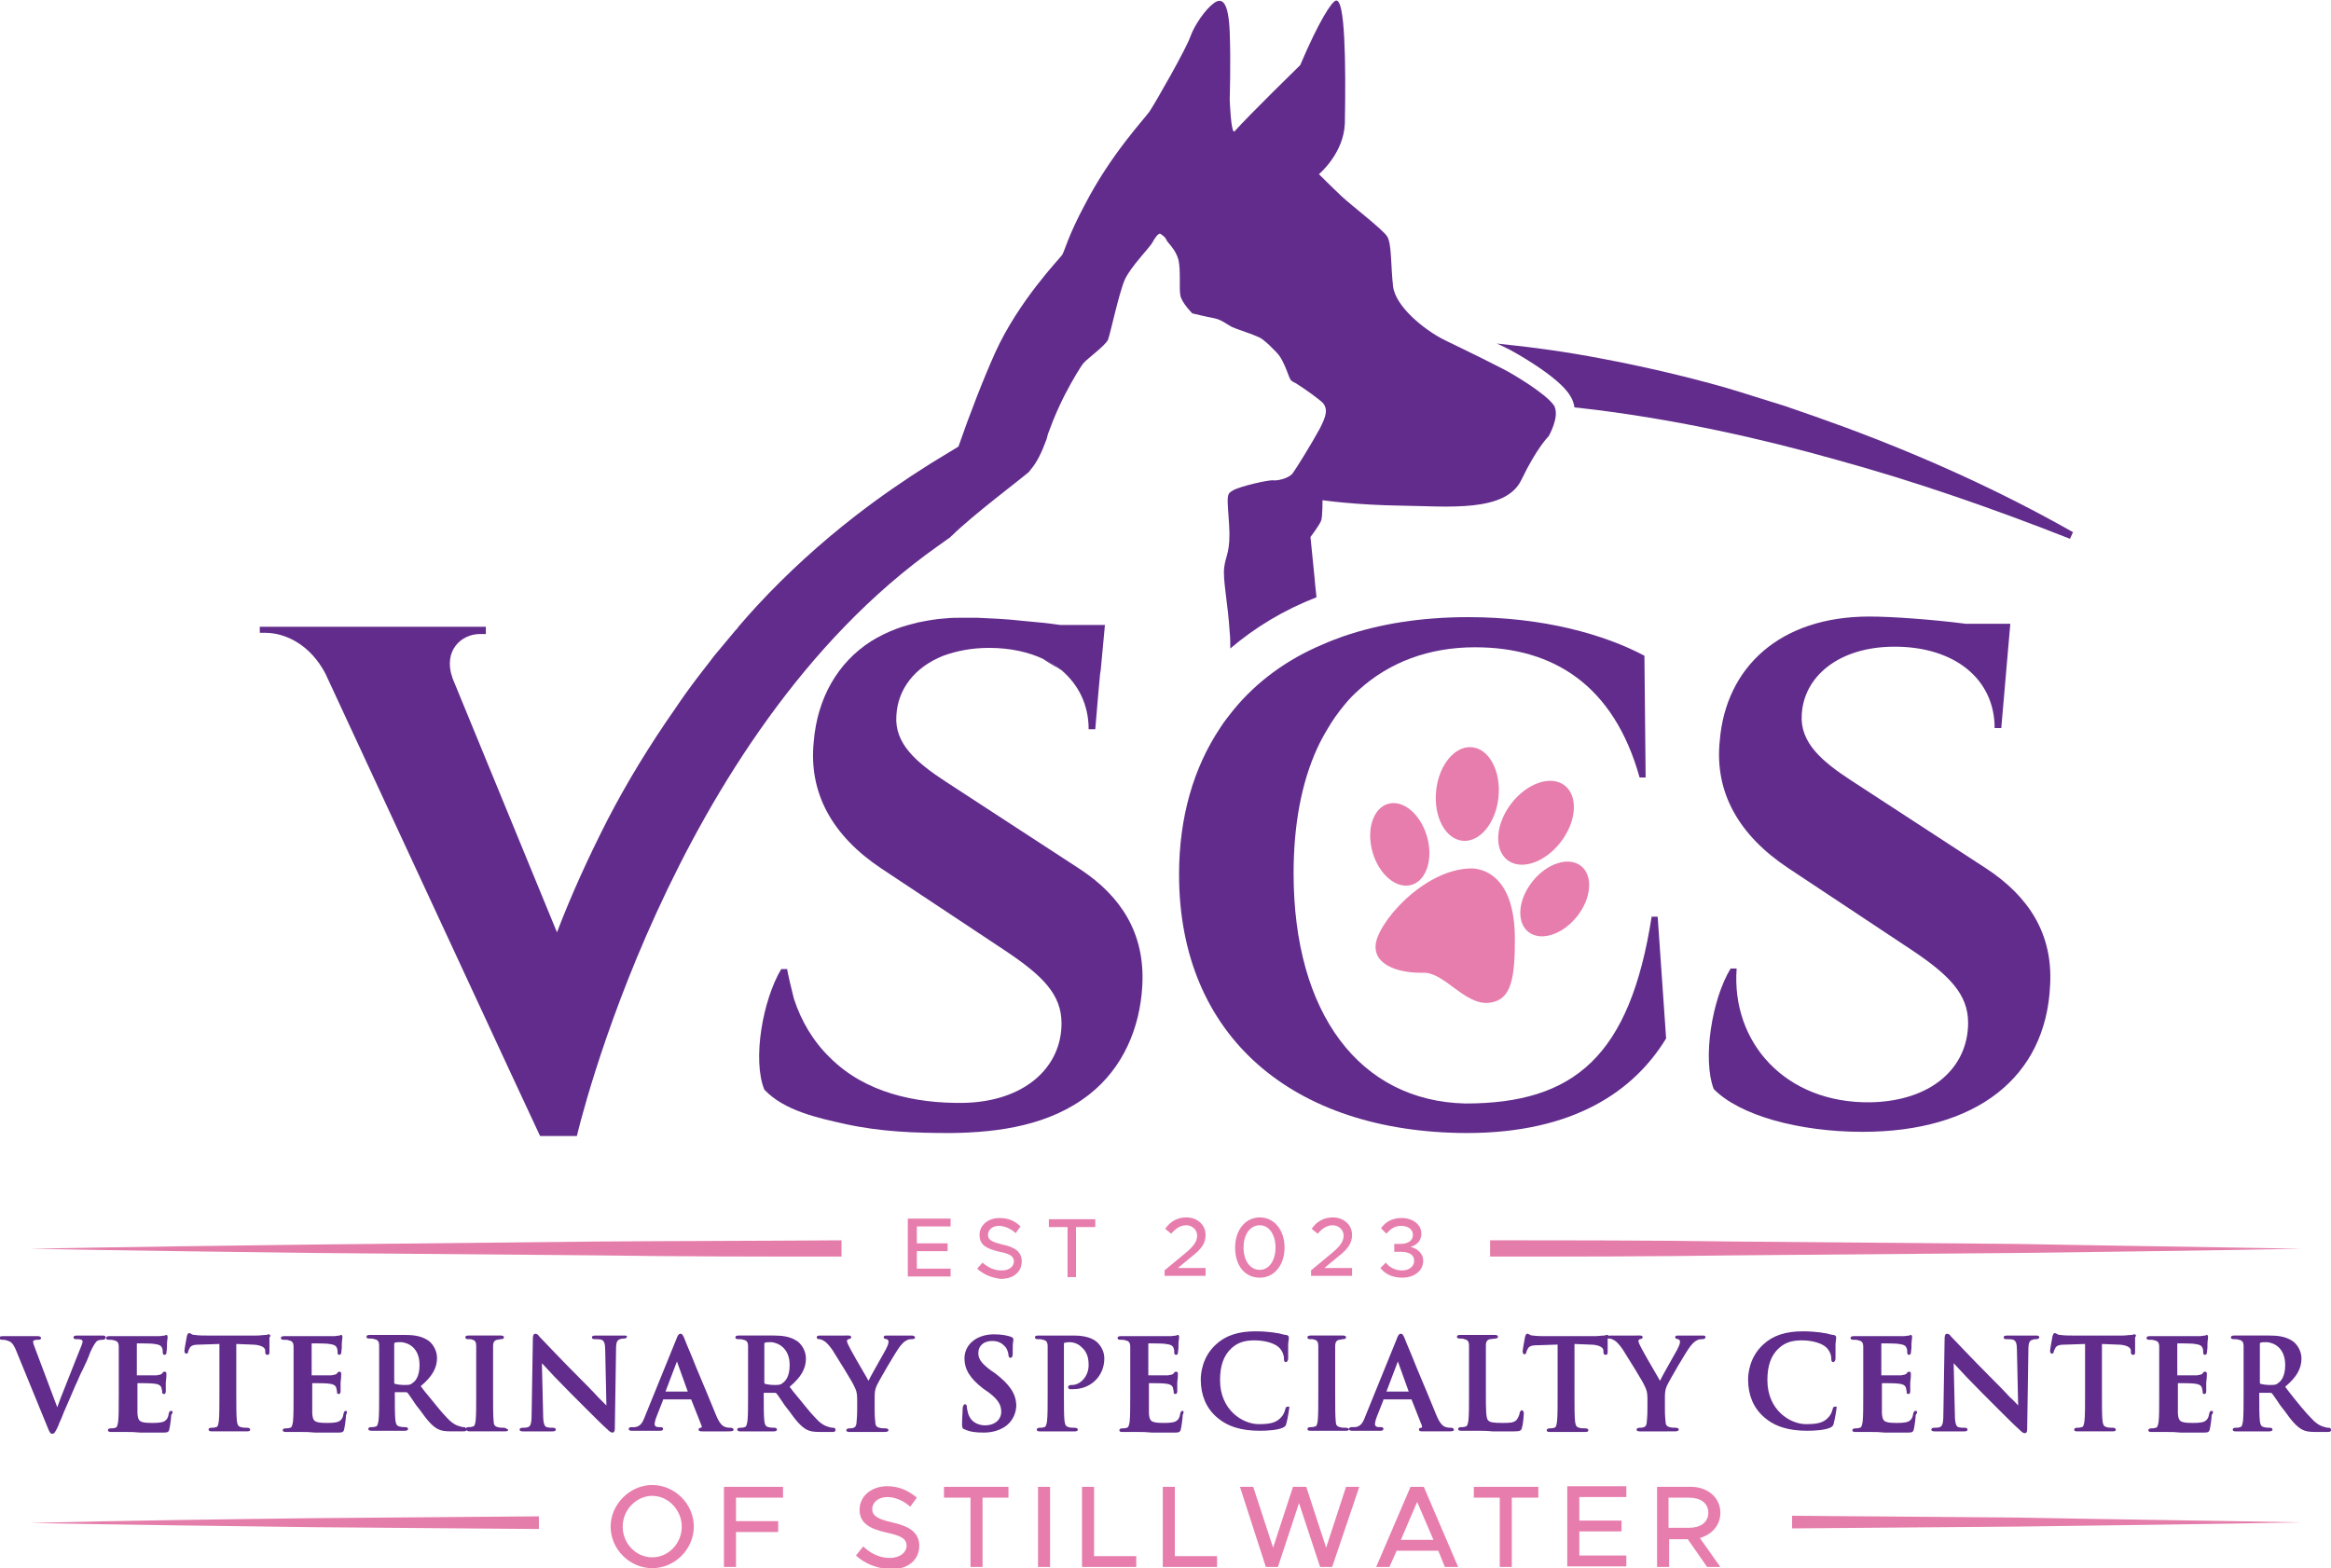
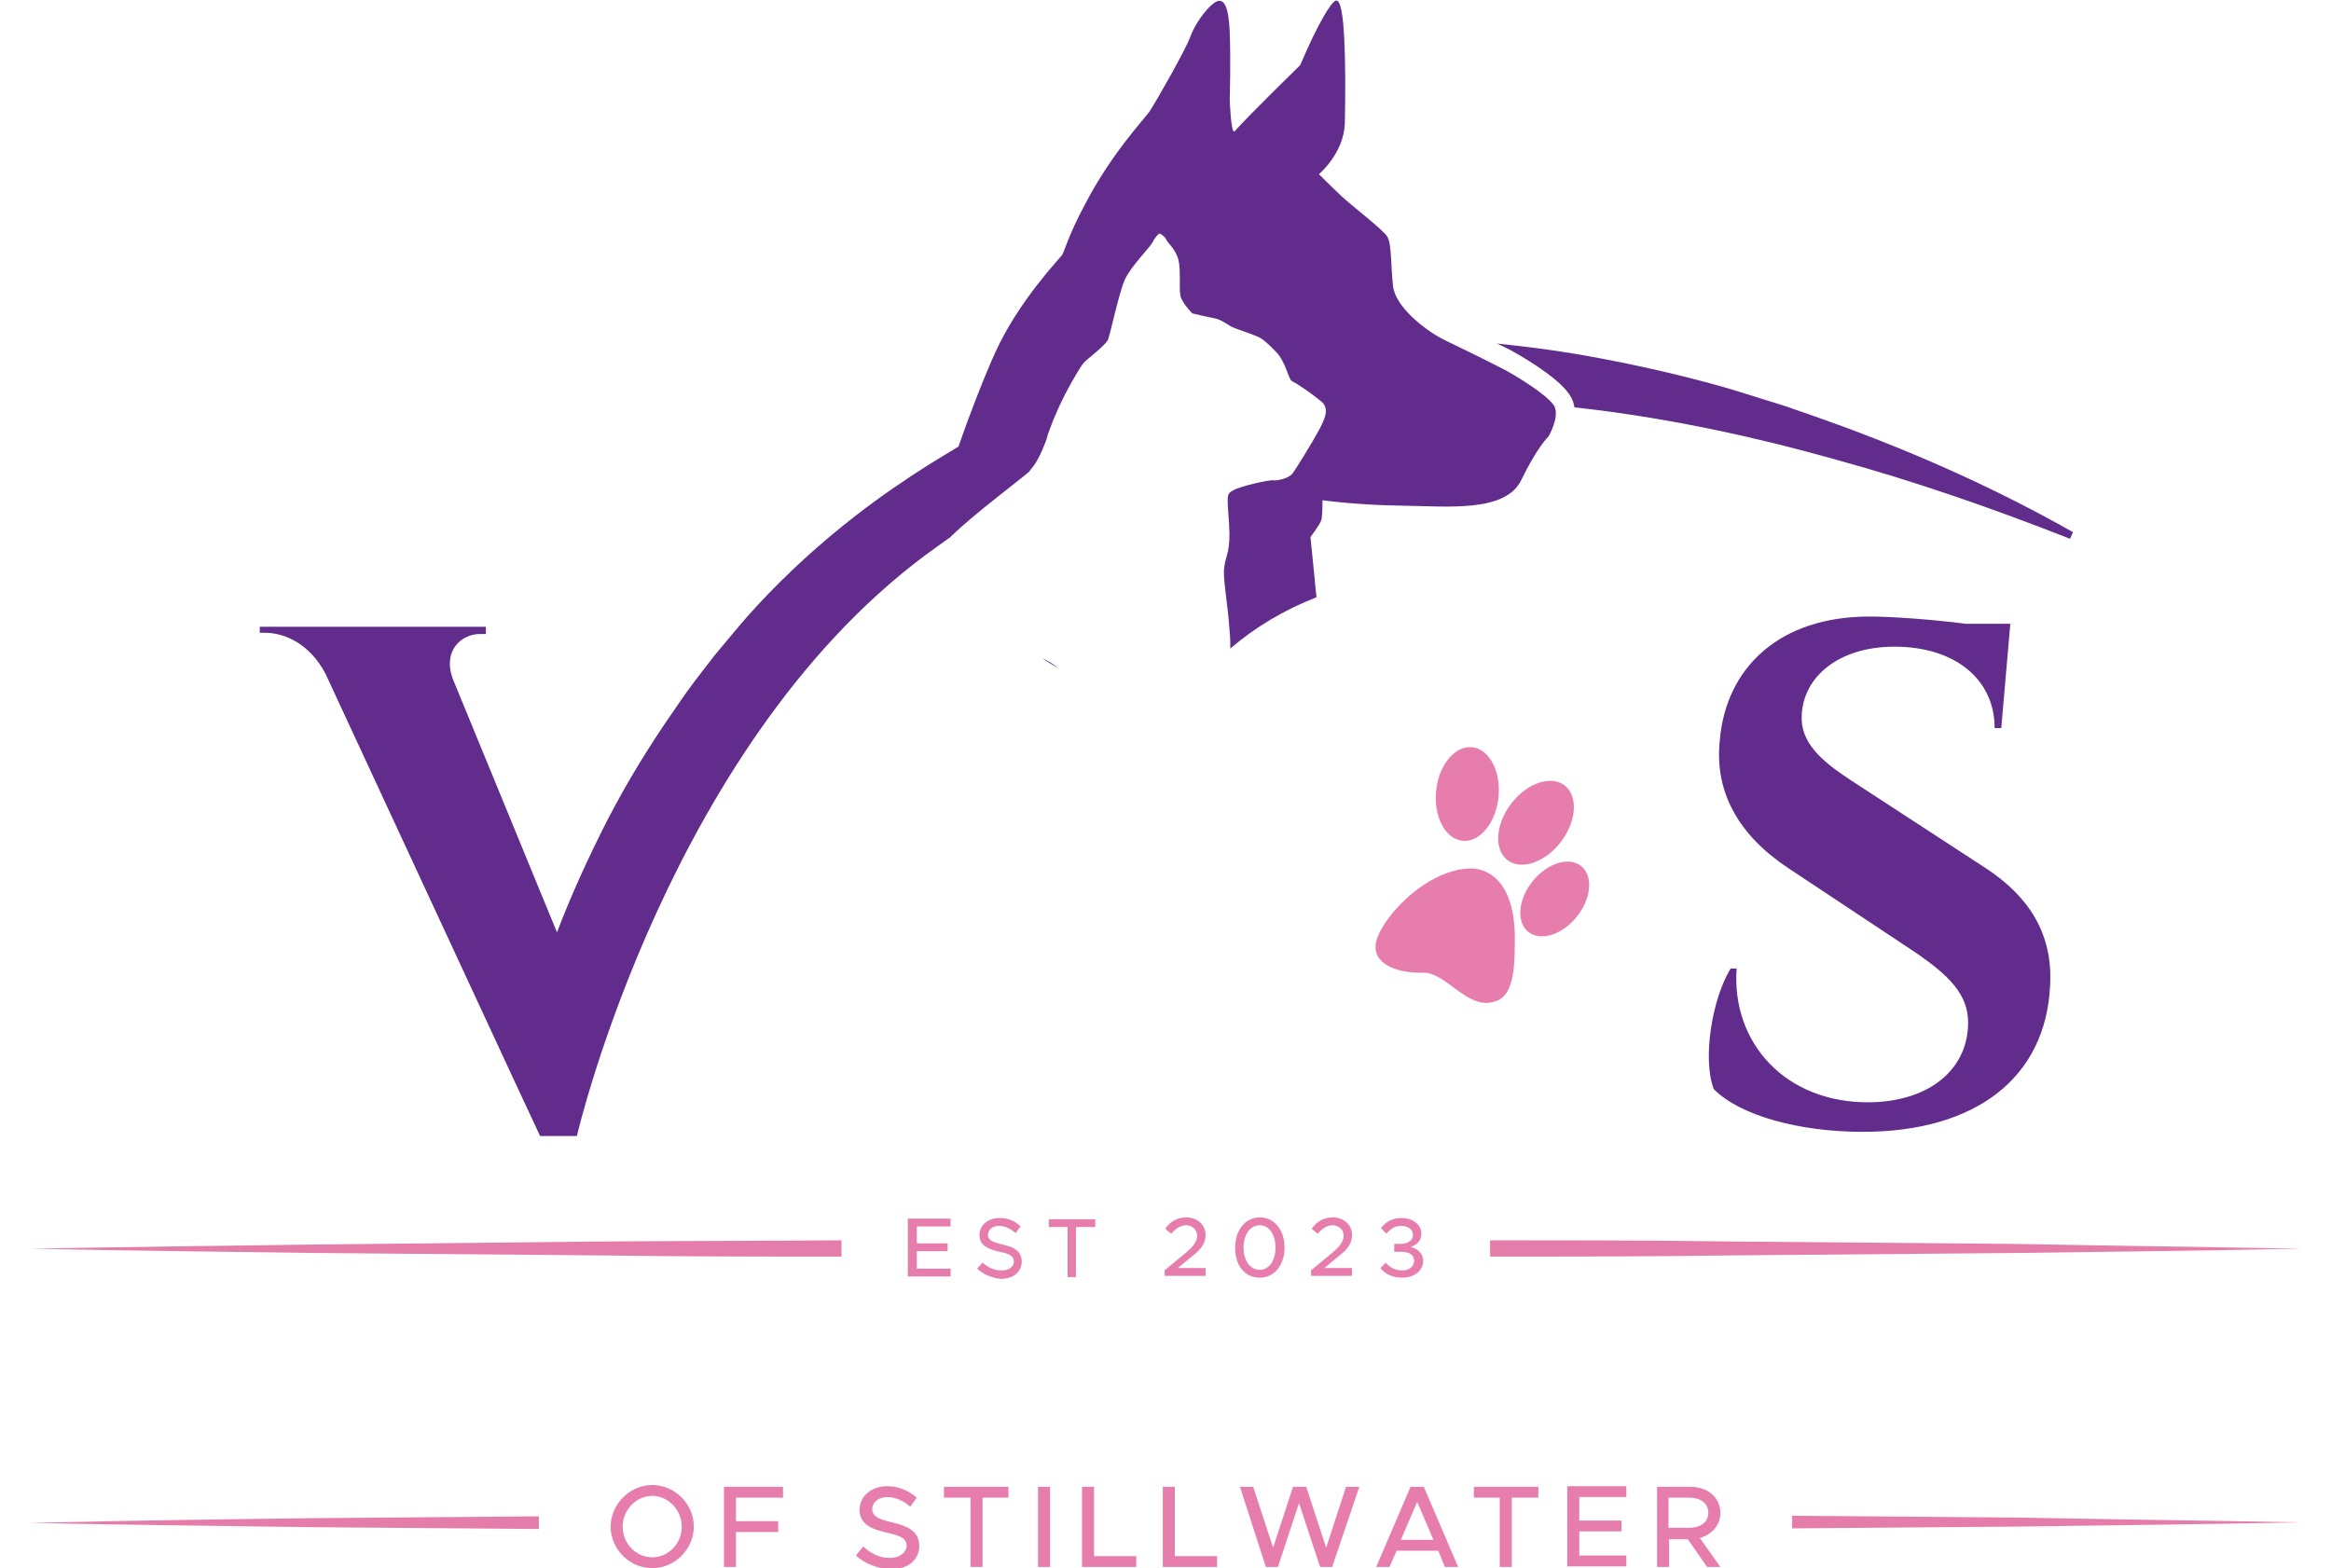
<svg xmlns="http://www.w3.org/2000/svg" xml:space="preserve" id="Layer_1" x="0" y="0" style="enable-background:new 0 0 386.7 260.2" version="1.1" viewBox="0 0 386.7 260.2">
  <style>.st0{fill:#e47daa}.st1{fill:#612c8b}.st2{fill:#e77dad}</style>
  <path d="M99.2 206c13.5-.1 26.9-.1 40.4-.2v2.7c-13.5 0-26.9 0-40.4-.2l-47.1-.4c-15.7-.2-31.4-.4-47.1-.7 15.7-.3 31.4-.5 47.1-.7l47.1-.5zM381.7 207.2c-15.7.3-31.4.5-47.1.7l-47.1.4c-13.5.2-26.9.2-40.3.2v-2.7c13.4 0 26.9 0 40.3.2l47.1.4c15.7.3 31.4.5 47.1.8zM52.1 251.9l37.3-.3v2.1l-37.3-.3c-15.7-.2-31.4-.4-47.1-.7 15.7-.4 31.4-.6 47.1-.8zM381.7 252.6c-15.7.3-31.4.5-47.1.7l-37.3.3v-2.1l37.3.3c15.7.3 31.4.5 47.1.8z" class="st0" />
-   <path d="M17 221.6h-4.1c-.3 0-.7 0-.7.3s.3.3.5.3c.3 0 .6 0 .8.1.2.1.2.2.2.3 0 .2-.1.4-.2.7-.3.8-1.5 3.7-2.5 6.3-.6 1.5-1.2 3-1.5 3.9L6 224.2c-.3-.8-.5-1.3-.5-1.5 0-.2 0-.3.2-.3.1-.1.5-.1.7-.1.4 0 .4-.2.4-.3 0-.2-.2-.3-.6-.3H.6c-.3 0-.7 0-.7.3 0 .1.1.3.4.3.2 0 .5 0 .8.1.7.2 1 .4 1.5 1.5l5.2 12.7c.4 1 .5 1.3.9 1.3.3 0 .5-.3 1-1.4l.1-.3c.2-.4.5-1.1.8-1.9.5-1.2 1.2-2.7 1.9-4.4.5-1 .8-1.9 1.2-2.6.5-1 .9-1.9 1.3-3 .6-1.3.9-1.6 1.1-1.8.3-.2.8-.2.9-.2.3 0 .5-.1.5-.3.1-.4-.3-.4-.5-.4zM28.4 234.1c-.3 0-.3.2-.4.4-.1.8-.4 1.2-.9 1.4-.5.2-1.4.2-1.9.2-2.1 0-2.3-.3-2.4-1.6v-5c.5 0 2.5 0 2.9.1.8.1 1 .4 1.1.7 0 .2.1.4.1.5v.2c0 .2.1.3.3.3.3 0 .3-.4.3-.5v-1.4c.1-.7.1-1.1.1-1.3v-.2c0-.2-.1-.3-.3-.3-.2 0-.3.1-.4.3-.2.2-.4.2-.9.3h-3.3V222.9c.5 0 2.6 0 2.9.1 1 .1 1.2.4 1.3.7.1.2.1.5.1.7 0 .3.1.4.3.4.1 0 .3-.1.3-.3 0-.2.1-.6.1-1v-.4c0-.6.1-.9.1-1.1v-.2c0-.3-.2-.3-.2-.3-.1 0-.2 0-.2.1h-.1c-.2 0-.6.1-.9.1h-8.2c-.2 0-.6 0-.6.3s.3.3.5.3c.3 0 .6 0 .8.1.6.1.8.4.8 1.1v8c0 1.9 0 3.5-.1 4.4-.1.6-.2 1-.5 1-.2.1-.5.1-.7.1-.3 0-.5.1-.5.3 0 .2.2.3.5.3h2.7c.6 0 1.2 0 2.2.1h3.6c.8 0 1.1 0 1.2-.6.1-.4.3-1.8.3-2.3.3-.4.3-.7 0-.7zM44.6 221.4c-.1 0-.2 0-.4.1H44c-.3 0-.8.1-1.4.1h-8.2c-.7 0-1.4 0-2.1-.1-.3 0-.5-.1-.6-.2-.1 0-.2-.1-.3-.1-.3 0-.3.3-.4.5 0 .1-.4 2.1-.4 2.4 0 .1 0 .5.3.5s.3-.2.3-.3c0-.1.1-.3.3-.7.3-.4.7-.5 1.9-.5l3-.1v8.4c0 1.9 0 3.5-.1 4.4-.1.7-.2 1-.5 1-.2.1-.5.1-.7.1-.3 0-.5.1-.5.3 0 .2.2.3.5.3H41c.5 0 .5-.2.5-.3 0-.1-.1-.3-.5-.3-.3 0-.8 0-1-.1-.5-.1-.6-.4-.7-1-.1-.9-.1-2.5-.1-4.4V223l2.5.1c1.4 0 2.3.4 2.3 1v.2c0 .2 0 .5.4.5.3 0 .3-.3.3-.5V221.9c.2-.1.2-.5-.1-.5zM57.4 234.1c-.3 0-.3.2-.4.4-.1.8-.4 1.2-.9 1.4-.5.2-1.4.2-1.9.2-2.1 0-2.3-.3-2.4-1.6v-5c.5 0 2.5 0 2.9.1.8.1 1 .4 1.1.7 0 .2.1.4.1.5v.2c0 .2.1.3.3.3.3 0 .3-.4.3-.5v-1.4c.1-.7.1-1.1.1-1.3v-.2c0-.2-.1-.3-.3-.3-.2 0-.3.1-.4.3-.2.2-.4.2-.9.3h-3.3V222.9c.5 0 2.6 0 2.9.1 1 .1 1.2.4 1.3.7.1.2.1.5.1.7 0 .3.1.4.3.4.1 0 .3-.1.3-.3 0-.2.1-.6.1-1v-.4c0-.6.1-.9.1-1.1v-.2c0-.3-.2-.3-.2-.3-.1 0-.2 0-.2.1h-.1c-.2 0-.6.1-.9.1h-8.2c-.2 0-.6 0-.6.3s.3.3.5.3c.3 0 .6 0 .8.1.6.1.8.4.8 1.1v8c0 1.9 0 3.5-.1 4.4-.1.6-.2 1-.5 1-.2.1-.5.1-.7.1-.3 0-.5.1-.5.3 0 .2.2.3.5.3h2.7c.6 0 1.2 0 2.2.1h3.6c.8 0 1.1 0 1.2-.6.1-.4.3-1.8.3-2.3.2-.4.2-.7 0-.7zM83.6 236.9c-.3 0-.8 0-1-.1-.5-.1-.7-.4-.7-.9-.1-.9-.1-2.5-.1-4.5v-8c0-.7.2-1 .7-1.1.2 0 .4-.1.6-.1.1 0 .5 0 .5-.3s-.4-.3-.6-.3h-5.2c-.2 0-.6 0-.6.3s.3.3.5.3c.3 0 .5 0 .7.1.4.1.6.4.6 1v8c0 2 0 3.6-.1 4.5-.1.6-.2.9-.5.9-.2.1-.5.1-.7.1-.2 0-.4.1-.4.2-.1-.1-.1-.2-.3-.2-.2 0-.3 0-.6-.1s-1.1-.2-2.2-1.4c-1.1-1.1-2.2-2.6-3.8-4.5l-.6-.8c1.9-1.6 2.7-3 2.7-4.7 0-1.5-1-2.6-1.5-2.9-1.2-.8-2.6-.9-3.9-.9h-5.7c-.2 0-.6 0-.6.3s.3.3.5.3c.3 0 .6 0 .8.1.6.1.8.4.8 1.1v8c0 1.9 0 3.5-.1 4.4-.1.6-.2 1-.5 1-.2.1-.5.1-.7.1-.3 0-.5.1-.5.3 0 .2.2.3.5.3h5.6c.4 0 .5-.2.5-.3 0-.1-.1-.3-.4-.3-.2 0-.7 0-1-.1-.5-.1-.6-.4-.7-1-.1-.9-.1-2.5-.1-4.4v-.3h1.8c.1 0 .2 0 .3.1.2.2.5.7 1 1.4.3.5.7 1 1.1 1.5 1.2 1.7 2 2.6 2.9 3.1.6.3 1.1.4 2.3.4h2c.1 0 .4 0 .5-.2.1.1.2.2.5.2h5.9c.5 0 .5-.2.5-.3-.3-.1-.4-.3-.7-.3zm-14-10.4c0 1.9-.7 2.7-1.2 3-.3.3-.6.3-1.4.3-.6 0-1.2-.1-1.5-.2-.1 0-.1 0-.1-.3V223c0-.1 0-.2.1-.2.2-.1.5-.1 1.1-.1 1.1.1 3 .9 3 3.8zM103.5 221.6h-4.6c-.3 0-.7 0-.7.3s.3.3.5.3c.3 0 .8 0 1.1.1.4.2.6.5.6 1.8l.2 9.1-1.4-1.4c-1-1.1-2.3-2.4-3.1-3.2-3.1-3.1-6.2-6.4-6.4-6.6l-.2-.2c-.2-.3-.4-.5-.7-.5-.4 0-.4.6-.4.8l-.2 12.2c0 1.7-.1 2.3-.6 2.5-.3.1-.7.1-.9.1-.3 0-.5.1-.5.3 0 .3.4.3.6.3h4.8c.2 0 .6 0 .6-.3s-.4-.3-.5-.3c-.3 0-.7 0-1-.1-.3-.1-.6-.4-.6-2.2l-.2-8.4.2.2c.8.9 2.7 2.9 4.6 4.8l2.7 2.7c1.3 1.3 2.6 2.6 3.4 3.3.2.2.5.5.8.5.4 0 .4-.5.4-.8l.2-13.1c0-1.1.2-1.5.7-1.6.2-.1.4-.1.6-.1.4 0 .5-.2.5-.3.1-.2-.3-.2-.5-.2zM121.2 236.9c-.2 0-.5 0-.8-.1-.4-.1-1-.4-1.7-2.2-.7-1.7-2-4.9-3.2-7.7-.9-2.3-1.8-4.3-2-4.9-.2-.4-.3-.7-.6-.7s-.5.3-.7.9L107 235c-.4 1.1-.8 1.7-1.7 1.8h-.6c-.3 0-.4.2-.4.3 0 .3.4.3.5.3h4.7c.1 0 .5 0 .5-.3s-.3-.3-.4-.3h-.3c-.6 0-.7-.3-.7-.5s.1-.7.3-1.2l1.1-2.8v-.1h4.6s.1 0 .1.1l1.7 4.3v.2c0 .1-.1.1-.1.1-.1 0-.4 0-.4.3s.3.3.7.3h4c.7 0 1.1 0 1.1-.3-.1-.3-.4-.3-.5-.3zm-7.1-6h-3.7l1.9-5 1.8 5zM138.2 236.9c-.2 0-.3 0-.6-.1s-1.1-.2-2.2-1.4c-1.1-1.1-2.2-2.6-3.8-4.5l-.6-.8c1.9-1.6 2.7-3 2.7-4.7 0-1.5-1-2.6-1.5-2.9-1.2-.8-2.6-.9-3.9-.9h-5.7c-.2 0-.6 0-.6.3s.3.3.5.3c.3 0 .6 0 .8.1.6.1.8.4.8 1.1v8c0 1.9 0 3.5-.1 4.4-.1.6-.2 1-.5 1-.2.1-.5.1-.7.1-.3 0-.5.1-.5.3 0 .2.2.3.5.3h5.6c.4 0 .5-.2.5-.3 0-.1-.1-.3-.4-.3-.2 0-.7 0-1-.1-.5-.1-.6-.4-.7-1-.1-.9-.1-2.5-.1-4.4v-.3h1.8c.1 0 .2 0 .3.1.2.2.5.7 1 1.4.3.5.7 1 1.1 1.5 1.2 1.7 2 2.6 2.9 3.1.6.3 1.1.4 2.3.4h2c.1 0 .5 0 .5-.3s-.1-.4-.4-.4zm-7.2-10.4c0 1.9-.7 2.7-1.2 3-.3.3-.6.3-1.4.3-.6 0-1.2-.1-1.5-.2-.1 0-.1 0-.1-.3V223c0-.1 0-.2.1-.2.2-.1.5-.1 1.1-.1 1 .1 3 .9 3 3.8zM151.2 221.6h-4.1c-.2 0-.5 0-.5.3 0 .2.3.3.5.3.2.1.3.2.3.4 0 .3-.1.6-.3 1-.1.3-.9 1.6-1.6 2.9-.6 1.1-1.2 2.1-1.4 2.6-.1-.1-.2-.3-.3-.5-.9-1.5-2.9-5-3.1-5.5-.1-.2-.2-.5-.2-.6 0-.1.1-.2.2-.3h.1c.3-.1.4-.1.4-.3 0-.1 0-.3-.4-.3H136c-.5 0-.5.2-.5.3 0 .1 0 .3.4.3.2 0 .5.1.8.3.4.2.9.8 1.4 1.5.7 1.1 3.5 5.6 3.6 6 .3.6.5 1 .5 2.1v1.7c0 .3 0 1.2-.1 2.1 0 .4-.1.9-.5 1-.2.1-.5.1-.7.1-.4 0-.5.2-.5.3 0 .3.4.3.6.3H146.8c.5 0 .6-.2.6-.3 0-.1-.1-.3-.5-.3-.3 0-.7 0-1-.1-.5-.1-.7-.4-.7-1-.1-.9-.1-1.7-.1-2.1V232c0-.7 0-1.3.3-2 .4-.9 3.2-5.7 3.9-6.6.5-.6.7-.8 1.1-1 .3-.2.7-.2.9-.2.5 0 .5-.2.5-.3-.1-.2-.2-.3-.6-.3zM165 227.8l-.6-.4c-1.6-1.2-2.1-1.9-2.1-2.9 0-1.2.9-2 2.3-2 1.3 0 1.8.6 2.2 1 .4.5.5 1.2.5 1.3 0 .4.2.5.3.5.4 0 .4-.5.4-.7 0-1.1 0-1.8.1-2.1v-.3c0-.3-.3-.3-.4-.4-.6-.2-1.5-.4-2.8-.4-2.9 0-4.9 1.7-4.9 4 0 1.8.9 3.3 3.1 5l1 .7c1.7 1.3 2 2.2 2 3.2 0 1.1-.9 2.2-2.7 2.2-.8 0-2.3-.3-2.8-2-.1-.4-.2-.8-.2-1 0-.3-.1-.5-.3-.5-.3 0-.4.5-.4.7v.1c0 .4-.1 1.6-.1 2.6 0 .5.1.7.5.8.9.4 1.8.5 3.1.5s2.4-.3 3.4-.9c1.7-1.1 2-2.8 2-3.7-.1-1.9-1.1-3.4-3.6-5.3zM178.2 221.6h-5.9c-.2 0-.6 0-.6.3s.3.3.5.3c.3 0 .6 0 .8.1.6.1.8.4.8 1.1v8c0 1.9 0 3.5-.1 4.4-.1.6-.2 1-.5 1-.2.1-.5.1-.7.1-.3 0-.5.1-.5.3 0 .2.1.3.5.3h5.8c.5 0 .5-.2.5-.3 0-.1-.1-.3-.5-.3-.3 0-.8 0-1-.1-.5-.1-.6-.4-.7-1-.1-.9-.1-2.5-.1-4.4v-8.3c0-.2 0-.3.1-.3s.4-.1.8-.1 1.3.1 2 .8c1.1.9 1.2 2.2 1.2 3 0 2-1.5 3.3-2.7 3.3-.3 0-.7 0-.7.4 0 .2.2.3.3.3h.5c3 0 5.2-2.2 5.2-5.1 0-1.1-.5-2-1.1-2.6-.3-.3-1.3-1.2-3.9-1.2zM196.2 234.1c-.3 0-.3.2-.4.4-.1.8-.4 1.2-.9 1.4-.5.2-1.4.2-1.9.2-2.1 0-2.3-.3-2.4-1.6v-5c.5 0 2.5 0 2.9.1.8.1 1 .4 1.1.7 0 .2.1.4.1.5v.2c0 .2.1.3.3.3.3 0 .3-.4.3-.5v-1.4c.1-.7.1-1.1.1-1.3v-.2c0-.2-.1-.3-.3-.3-.2 0-.3.1-.4.3-.2.2-.4.2-.9.3h-3.3V222.9c.5 0 2.6 0 2.9.1 1 .1 1.2.4 1.3.7.1.2.1.5.1.7 0 .3.1.4.3.4.2 0 .3-.1.3-.3 0-.2.1-.6.1-1v-.4c0-.6.1-.9.1-1.1v-.2c0-.3-.2-.3-.2-.3-.1 0-.2 0-.2.1h-.1c-.2 0-.6.1-.9.1H186c-.2 0-.6 0-.6.3s.3.3.5.3c.3 0 .6 0 .8.1.6.1.8.4.8 1.1v8c0 1.9 0 3.5-.1 4.4-.1.6-.2 1-.5 1-.2.1-.5.1-.7.1-.3 0-.5.1-.5.3 0 .2.1.3.5.3h2.7c.6 0 1.2 0 2.2.1h3.6c.8 0 1.1 0 1.2-.6.1-.4.3-1.8.3-2.3.2-.4.2-.7 0-.7zM213.6 233.4c-.3 0-.3.2-.4.5-.1.4-.3.9-.7 1.3-.8.9-1.9 1.1-3.7 1.1-2.6 0-6.4-2.3-6.4-7.3 0-2.4.6-4.1 1.9-5.3 1-.9 2.1-1.3 3.8-1.3 1.8 0 3.4.5 4.1 1.2.5.5.8 1.2.8 1.8 0 .2 0 .6.3.6s.4-.4.4-.6v-2.3c0-.4.1-.7.1-.9v-.3c0-.1 0-.3-.4-.4-.3 0-.6-.1-1-.2-.3-.1-.7-.1-1.1-.2-.9-.1-1.7-.2-3-.2-2.9 0-5 .7-6.6 2.2-2.3 2.1-2.5 4.9-2.5 5.8 0 2.6.9 4.7 2.6 6.2 1.8 1.6 4.1 2.3 7.2 2.3 1.2 0 2.9-.1 3.8-.5.4-.2.5-.3.6-.7.2-.7.5-2.5.5-2.8h-.3zM223.3 236.9c-.3 0-.8 0-1-.1-.5-.1-.7-.4-.7-.9-.1-.9-.1-2.5-.1-4.5v-8c0-.7.2-1 .7-1.1.2 0 .4-.1.6-.1.1 0 .5 0 .5-.3s-.4-.3-.6-.3h-5.2c-.2 0-.6 0-.6.3s.3.3.5.3c.3 0 .5 0 .7.1.4.1.6.4.6 1v8c0 2 0 3.6-.1 4.5-.1.6-.2.9-.5.9-.2.1-.5.1-.7.1-.3 0-.5.1-.5.3 0 .2.1.3.5.3h5.9c.5 0 .5-.2.5-.3-.1 0-.1-.2-.5-.2zM240.7 236.9c-.2 0-.5 0-.8-.1-.4-.1-1-.4-1.7-2.2-.7-1.7-2-4.9-3.2-7.7-.9-2.3-1.8-4.3-2-4.9-.2-.4-.3-.7-.6-.7s-.5.3-.7.9l-5.2 12.8c-.4 1.1-.8 1.7-1.7 1.8h-.6c-.3 0-.4.2-.4.3 0 .3.4.3.5.3h4.7c.1 0 .5 0 .5-.3s-.3-.3-.4-.3h-.3c-.6 0-.7-.3-.7-.5s.1-.7.3-1.2l1.1-2.8v-.1h4.6c.1 0 .1 0 .1.1l1.7 4.3v.2c0 .1-.1.1-.1.1-.1 0-.4 0-.4.3s.3.3.7.3h4c.7 0 1.1 0 1.1-.3-.1-.3-.4-.3-.5-.3zm-7-6H230l1.9-5 1.8 5zM252.5 234c-.3 0-.3.3-.4.4 0 .4-.3.9-.5 1.2-.5.5-1.2.5-2.3.5-1.6 0-2.1-.1-2.4-.4-.4-.3-.4-1.9-.4-4.4v-8c0-.7.2-1 .7-1.1.3 0 .6-.1.8-.1.1 0 .5 0 .5-.3s-.4-.3-.6-.3h-5.6c-.2 0-.6 0-.6.3s.3.3.5.3c.3 0 .5 0 .7.1.6.1.8.4.8 1.1v8c0 1.9 0 3.5-.1 4.4-.1.6-.2 1-.5 1-.2.1-.5.1-.7.1-.3 0-.5.1-.5.3 0 .2.1.3.5.3h2.7c.8 0 1.5 0 2.5.1h3.5c1.1 0 1.3-.1 1.4-.7.2-.6.3-2.2.3-2.4-.1-.1-.1-.4-.3-.4zM282.5 221.6h-4.1c-.2 0-.5 0-.5.3 0 .2.3.3.5.3.2.1.3.2.3.4 0 .3-.1.6-.3 1-.1.3-.9 1.6-1.6 2.9-.6 1.1-1.2 2.1-1.4 2.6-.1-.1-.2-.3-.3-.5-.9-1.5-2.9-5-3.1-5.5-.1-.2-.2-.5-.2-.6 0-.1.1-.2.2-.3h.1c.3-.1.4-.1.4-.3 0-.1 0-.3-.4-.3H267.3c-.2 0-.3 0-.4.1 0-.1-.1-.2-.3-.2-.1 0-.2 0-.4.1h-.2c-.3 0-.8.1-1.4.1h-8.2c-.7 0-1.4 0-2.1-.1-.3 0-.5-.1-.6-.2-.1 0-.2-.1-.3-.1-.3 0-.3.3-.4.5 0 .1-.4 2.1-.4 2.4 0 .1 0 .5.3.5s.3-.3.3-.3c0-.1.1-.3.3-.7.3-.4.7-.5 1.9-.5l3-.1v8.4c0 1.9 0 3.5-.1 4.4-.1.7-.2 1-.5 1-.2.1-.5.1-.7.1-.3 0-.5.1-.5.3 0 .2.1.3.5.3h5.9c.5 0 .5-.2.5-.3 0-.1-.1-.3-.5-.3-.3 0-.8 0-1-.1-.5-.1-.6-.4-.7-1-.1-.9-.1-2.5-.1-4.4V223l2.5.1c1.4 0 2.3.4 2.3 1v.2c0 .2 0 .5.4.5.3 0 .3-.3.3-.5v-2.2h.3c.2 0 .5.1.8.3.4.2.9.8 1.4 1.5.7 1.1 3.5 5.6 3.6 6 .3.6.5 1 .5 2.1v1.7c0 .3 0 1.2-.1 2.1 0 .4-.1.9-.5 1-.2.1-.5.1-.7.1-.4 0-.5.2-.5.3 0 .3.4.3.6.3H277.9c.5 0 .6-.2.6-.3 0-.1-.1-.3-.5-.3-.3 0-.7 0-1-.1-.5-.1-.7-.4-.7-1-.1-.9-.1-1.7-.1-2.1V232c0-.7 0-1.3.3-2 .4-.9 3.2-5.7 3.9-6.6.5-.6.7-.8 1.1-1 .3-.2.7-.2.9-.2.5 0 .5-.2.5-.3.1-.2-.1-.3-.4-.3zM304.4 233.4c-.3 0-.3.2-.4.5-.1.4-.3.9-.7 1.3-.8.9-1.9 1.1-3.7 1.1-2.6 0-6.4-2.3-6.4-7.3 0-2.4.6-4.1 1.9-5.3 1-.9 2.1-1.3 3.8-1.3 1.8 0 3.4.5 4.1 1.2.5.5.8 1.2.8 1.8 0 .2 0 .6.3.6s.4-.4.4-.6v-2.3c0-.4.1-.7.1-.9v-.3c0-.1 0-.3-.4-.4-.3 0-.6-.1-1-.2-.3-.1-.7-.1-1.1-.2-.9-.1-1.7-.2-3-.2-2.9 0-5 .7-6.6 2.2-2.3 2.1-2.5 4.9-2.5 5.8 0 2.6.9 4.7 2.6 6.2 1.8 1.6 4.1 2.3 7.2 2.3 1.2 0 2.9-.1 3.8-.5.4-.2.5-.3.6-.7.2-.7.5-2.5.5-2.8h-.3zM317.8 234.1c-.3 0-.3.2-.4.4-.1.8-.4 1.2-.9 1.4-.5.2-1.4.2-1.9.2-2.1 0-2.3-.3-2.4-1.6v-5c.5 0 2.5 0 2.9.1.8.1 1 .4 1.1.7 0 .2.1.4.1.5v.2c0 .2.1.3.3.3.3 0 .3-.4.3-.5v-1.4c.1-.7.1-1.1.1-1.3v-.2c0-.2-.1-.3-.3-.3-.2 0-.3.1-.4.3-.2.2-.4.2-.9.3h-3.3V222.9c.5 0 2.6 0 2.9.1 1 .1 1.2.4 1.3.7.1.2.1.5.1.7 0 .3.1.4.3.4.1 0 .3-.1.3-.3 0-.2.1-.6.1-1v-.4c0-.6.1-.9.1-1.1v-.2c0-.3-.2-.3-.2-.3-.1 0-.2 0-.2.1h-.1c-.2 0-.6.1-.9.1h-8.2c-.2 0-.6 0-.6.3s.3.3.5.3c.3 0 .6 0 .8.1.6.1.8.4.8 1.1v8c0 1.9 0 3.5-.1 4.4-.1.6-.2 1-.5 1-.2.1-.5.1-.7.1-.3 0-.5.1-.5.3 0 .2.1.3.5.3h2.7c.6 0 1.2 0 2.2.1h3.6c.8 0 1.1 0 1.2-.6.1-.4.3-1.8.3-2.3.3-.4.3-.7 0-.7zM337.7 221.6h-4.6c-.3 0-.7 0-.7.3s.3.3.5.3c.3 0 .8 0 1.1.1.4.2.6.5.6 1.8l.2 9.1c-.2-.2-.7-.8-1.4-1.4-1-1.1-2.3-2.4-3.1-3.2-3.1-3.1-6.2-6.4-6.4-6.6l-.2-.2c-.2-.3-.4-.5-.7-.5-.4 0-.4.6-.4.8l-.2 12.2c0 1.7-.1 2.3-.6 2.5-.3.1-.7.1-.9.1-.3 0-.5.1-.5.3 0 .3.4.3.6.3h4.8c.2 0 .6 0 .6-.3s-.4-.3-.5-.3c-.3 0-.7 0-1-.1-.3-.1-.6-.4-.6-2.2l-.2-8.4.2.2c.8.9 2.7 2.9 4.6 4.8l2.8 2.8c1.3 1.3 2.6 2.6 3.4 3.3.2.2.5.5.8.5.4 0 .4-.5.4-.8l.2-13.1c0-1.1.2-1.5.7-1.6.2-.1.4-.1.6-.1.4 0 .5-.2.5-.3 0-.3-.3-.3-.6-.3zM354.1 221.4c-.1 0-.2 0-.4.1h-.2c-.3 0-.8.1-1.4.1h-8.2c-.7 0-1.4 0-2.1-.1-.3 0-.5-.1-.6-.2-.1 0-.2-.1-.3-.1-.3 0-.3.3-.4.5 0 .1-.4 2.1-.4 2.4 0 .1 0 .5.3.5s.3-.3.3-.3c0-.1.1-.3.3-.7.3-.4.7-.5 1.9-.5l3-.1v8.4c0 1.9 0 3.5-.1 4.4-.1.7-.2 1-.5 1-.2.1-.5.1-.7.1-.3 0-.5.1-.5.3 0 .2.1.3.5.3h5.9c.5 0 .5-.2.5-.3 0-.1-.1-.3-.5-.3-.3 0-.8 0-1-.1-.5-.1-.6-.4-.7-1-.1-.9-.1-2.5-.1-4.4V223l2.5.1c1.4 0 2.3.4 2.3 1v.2c0 .2 0 .5.4.5.3 0 .3-.3.3-.5V221.9c.2-.2.2-.5-.1-.5zM366.9 234.1c-.3 0-.3.2-.4.4-.1.8-.4 1.2-.9 1.4-.5.2-1.4.2-1.9.2-2.1 0-2.3-.3-2.4-1.6v-5c.5 0 2.5 0 2.9.1.8.1 1 .4 1.1.7 0 .2.1.4.1.5v.2c0 .2.1.3.3.3.3 0 .3-.4.3-.5v-1.4c.1-.7.1-1.1.1-1.3v-.2c0-.2-.1-.3-.3-.3-.2 0-.3.1-.4.3-.2.2-.4.2-.9.3h-3.3V222.9c.5 0 2.6 0 2.9.1 1 .1 1.2.4 1.3.7.1.2.1.5.1.7 0 .3.1.4.3.4.1 0 .3-.1.3-.3 0-.2.1-.6.1-1v-.4c0-.6.1-.9.1-1.1v-.2c0-.3-.2-.3-.2-.3-.1 0-.2 0-.2.1h-.1c-.2 0-.6.1-.9.1h-8.2c-.2 0-.6 0-.6.3s.3.3.5.3c.3 0 .6 0 .8.1.6.1.8.4.8 1.1v8c0 1.9 0 3.5-.1 4.4-.1.6-.2 1-.5 1-.2.1-.5.1-.7.1-.3 0-.5.1-.5.3 0 .2.1.3.5.3h2.7c.6 0 1.2 0 2.2.1h3.6c.8 0 1.1 0 1.2-.6.1-.4.3-1.8.3-2.3.3-.4.3-.7 0-.7zM386.3 236.9c-.2 0-.3 0-.6-.1s-1.1-.2-2.2-1.4c-1.1-1.1-2.3-2.6-3.8-4.5l-.6-.8c1.9-1.6 2.7-3 2.7-4.7 0-1.5-1-2.6-1.5-2.9-1.2-.8-2.6-.9-3.9-.9h-5.7c-.2 0-.6 0-.6.3s.3.3.5.3c.3 0 .6 0 .8.1.6.1.8.4.8 1.1v8c0 1.9 0 3.5-.1 4.4-.1.6-.2 1-.5 1-.2.1-.5.1-.7.1-.3 0-.5.1-.5.3 0 .2.1.3.5.3h5.6c.4 0 .5-.2.5-.3 0-.1-.1-.3-.4-.3-.2 0-.7 0-1-.1-.5-.1-.6-.4-.7-1-.1-.9-.1-2.5-.1-4.4v-.3h1.8c.1 0 .2 0 .3.1.2.2.5.7 1 1.4.3.5.7 1 1.1 1.5 1.2 1.7 2 2.6 2.9 3.1.6.3 1.1.4 2.3.4h2c.1 0 .5 0 .5-.3s-.1-.4-.4-.4zm-7.2-10.4c0 1.9-.7 2.7-1.2 3-.3.3-.6.3-1.4.3-.6 0-1.2-.1-1.5-.2-.1 0-.1 0-.1-.3V223c0-.1 0-.2.1-.2.2-.1.5-.1 1.1-.1 1.1.1 3 .9 3 3.8z" class="st1" />
  <path d="M101.3 253.3c0-3.7 3.2-6.9 6.9-6.9s6.9 3.1 6.9 6.9c0 3.7-3.1 6.9-6.9 6.9-3.7 0-6.9-3.1-6.9-6.9zm11.8 0c0-2.7-2.2-5.1-4.9-5.1-2.6 0-4.9 2.3-4.9 5.1s2.2 5.1 4.9 5.1 4.9-2.3 4.9-5.1zM122.1 248.5v3.9h7v1.8h-7v5.8h-2v-13.3h9.8v1.8h-7.8zM142 258.1l1.2-1.5c1.2 1.1 2.6 1.9 4.4 1.9 1.8 0 2.8-1 2.8-2 0-1.3-1.1-1.7-3.3-2.2-2.7-.6-4.5-1.5-4.5-3.8 0-2.2 1.9-3.9 4.6-3.9 2 0 3.6.8 4.9 1.9L151 250c-1.1-1-2.5-1.6-3.8-1.6-1.5 0-2.5.9-2.5 2 0 1.2 1.1 1.7 3.3 2.2 2.6.6 4.5 1.5 4.5 3.9 0 2.2-1.7 3.9-4.8 3.9-2.4-.2-4.3-1-5.7-2.3zM161 248.5h-4.4v-1.8h10.7v1.8H163V260h-2v-11.5zM172.2 246.7h2V260h-2v-13.3zM188.5 258.2v1.8h-9v-13.3h2v11.5h7zM201.9 258.2v1.8h-9v-13.3h2v11.5h7zM205.7 246.7h2.2l3.3 10.1 3.3-10.1h2.2l3.3 10.1 3.3-10.1h2.2L221 260h-2l-3.5-10.6L212 260h-2l-4.3-13.3zM238.6 257.3h-6.9l-1.2 2.7h-2.2l5.7-13.3h2.2l5.7 13.3h-2.2l-1.1-2.7zm-.8-1.8-2.7-6.3-2.7 6.3h5.4zM248.9 248.5h-4.4v-1.8h10.7v1.8h-4.4V260h-2v-11.5zM262 248.5v3.8h7v1.8h-7v4h7.8v1.8H260v-13.3h9.8v1.8H262zM282 255.2l3.4 4.8h-2.2l-3.2-4.6h-3.1v4.6h-2v-13.3h5.6c2.8 0 4.9 1.8 4.9 4.3 0 2.1-1.4 3.6-3.4 4.2zm-5.2-1.7h3.4c1.9 0 3.2-.9 3.2-2.5s-1.3-2.5-3.2-2.5h-3.4v5z" class="st2" />
  <path d="M256.9 72.4s-1.9 1.8-4.5 7.2c-2.6 5.5-12.3 4.4-19.9 4.3-7.6-.1-13.1-.9-13.1-.9s0 2.6-.2 3.3c-.2.7-1.8 2.8-1.8 2.8l.7 7s.1 1.4.3 3c-5.4 2.1-10.2 5-14.3 8.5 0-.9 0-1.8-.1-2.7-.3-4.9-1.2-8.9-.9-10.8.2-1.9 1.1-2.5.8-7.1-.3-4.6-.5-5 .6-5.6 1.1-.7 6-1.8 6.7-1.7.7.1 2.5-.3 3.2-1.1.6-.8 3.2-5 4.5-7.4 1.1-2.1 1.3-3.1.8-4-.1-.1-.1-.2-.2-.3-.7-.7-2.8-2.2-4.2-3.1-.4-.3-.8-.4-1-.6-.5-.1-1-3.2-2.6-4.8l-1.2-1.2c-.8-.7-1.2-1.1-2-1.4-1.1-.5-3.8-1.3-4.4-1.7-.7-.4-1.6-1.1-2.7-1.3-1.1-.2-3.6-.8-3.6-.8s-1.9-1.9-2-3.1c-.2-1.1.1-4-.3-5.8-.5-1.8-1.8-2.8-2-3.3-.2-.5-.7-.8-1-1-.3-.2-1 .8-1.3 1.4-.3.7-3.6 4-4.6 6.2-1 2.3-2.4 9-2.8 10-.5 1-3.4 3.1-4 3.8-.4.4-1.8 2.7-3.2 5.4-.9 1.8-1.8 3.8-2.4 5.5-.2.5-.4 1-.5 1.5-.1.4-.3.8-.4 1.1-.8 2.1-1.6 3.4-2.3 4.2-.1.1-.2.3-.3.4-1.1 1-9.5 7.3-12.8 10.6-.1 0-.1.1-.2.2l-2.1 1.5c-44.5 31.4-59.9 97.9-59.9 97.9h-6.1l-4.8-10.3L54 111.8c-2.5-4.8-6.6-6.8-10-6.8h-.9v-1h37.5v1.2h-1c-3 0-6.2 2.7-4.5 7.4l17.3 42.1c2.4-6.3 5.2-12.4 8.3-18.5 3.3-6.4 7.1-12.6 11.3-18.6 1.2-1.8 2.5-3.6 3.8-5.3.9-1.2 1.8-2.3 2.7-3.5 1.2-1.4 2.3-2.8 3.5-4.2.2-.2.4-.4.5-.6 1-1.2 2.1-2.4 3.1-3.5 5-5.4 10.5-10.4 16.3-14.9 4-3.1 8.2-6 12.5-8.7 1.5-.9 3.1-1.9 4.6-2.8 1.8-5.2 4.2-11.4 6.1-15.6 3.9-8.6 10.7-15.6 11.1-16.2s1-3.2 3.8-8.4c4.3-8.3 9.7-14 10.7-15.4 1-1.5 6.2-10.6 6.8-12.5.7-1.9 2.5-4.5 3.9-5.5s2.4-.1 2.6 4.8c.2 4.9 0 11.2 0 11.2s.2 5.8.8 5.3c2.4-2.7 10.9-11 10.9-11 3.1-7.3 5.2-10.5 5.9-10.7.8-.2 1.2 2.4 1.4 6.3.2 3.9.2 9 .1 14.1-.2 5-4.3 8.4-4.3 8.4s2.2 2.2 3.8 3.7c1.6 1.5 6.7 5.4 7.5 6.6.8 1.2.6 4.9 1 8.3.4 3.4 5.2 7.2 8.3 8.8.1 0 .1 0 .2.1 1.1.5 2.4 1.2 3.7 1.8 2.7 1.3 5.4 2.7 6.2 3.1 1.2.6 7 4 8.3 6 .1.1.1.1.1.2.8 1.8-1 4.9-1 4.9zM329.5 144.1l-22.4-14.6c-4.9-3.2-8.5-6.3-8.2-10.9.3-6.3 6.1-11.3 15.4-11.3 10 0 16.6 5.4 16.6 13.5h1.1l1.5-17.3h-7.4c-5.4-.7-12.2-1.2-16-1.2-14.8 0-23.8 8.4-24.8 20.6-.9 8.6 3.2 15.7 11.3 21.1l20.5 13.6c6.3 4.2 9.4 7.4 9.4 12.1 0 7.4-6 13-16.2 13.2-14.1.2-23.1-9.9-22.2-22.2h-1c-3.1 5.1-4.7 15-2.8 20 4.3 4.4 14.2 7.1 24.7 7.1 18.8 0 30.4-9 31.1-24.3.5-8.6-3.6-14.8-10.6-19.4z" class="st1" />
  <path d="m343.9 88.3-.5 1.1c-12.7-5-25.6-9.5-38.7-13.1-13.1-3.7-26.5-6.6-40-8.3-1.1-.1-2.3-.3-3.5-.4-.1-.6-.3-1.3-.7-1.9-1.9-3.3-9.9-7.6-9.9-7.6l-1-.5c-.4-.2-.8-.4-1.3-.6 5.9.6 11.7 1.4 17.4 2.5 6.9 1.3 13.8 2.9 20.5 4.8 3.4 1 6.7 2.1 10 3.1l4.9 1.7 2.5.9c.8.3 1.7.6 2.5.9 13.2 4.9 25.8 10.6 37.8 17.4zM175.6 110.9c-.8-.7-1.7-1.2-2.7-1.7.8.6 1.7 1.1 2.7 1.7 0 0 .1.1.2.1-.1 0-.1 0-.2-.1z" class="st1" />
-   <path d="M161.8 102.4h-.9" style="fill:none" />
-   <path d="M175.6 110.9c-.9-.6-1.8-1.1-2.7-1.7 1 .5 1.9 1.1 2.7 1.7zM276.4 172.3c-5.3 8.7-15.3 15.7-33.1 15.7-28.9-.1-47.7-16.1-47.7-42.9 0-9.5 2.4-17.7 6.8-24.3.7-1.1 1.5-2.1 2.3-3.1 3.8-4.6 8.8-8.3 14.8-10.8 1.1-.5 2.2-.9 3.3-1.3 6.1-2.1 13-3.2 20.8-3.2 12.5 0 22.6 2.9 29.2 6.4l.2 20.2h-1c-4.3-15.4-14.4-21.6-27.3-21.6-7.7 0-14.2 2.5-19.2 7-.9.8-1.7 1.6-2.5 2.6-1 1.2-2 2.6-2.8 4-.6 1-1.2 2.1-1.7 3.2-2.6 5.7-3.9 12.7-3.9 20.7 0 23.3 11 37.8 28.5 38.2 18.1 0 27.3-7.9 30.9-31h1l1.4 20.2z" class="st1" />
-   <path d="M189.5 163.6c-.4 7-3.2 13.6-8.8 18-6.5 5.1-14.9 6.3-22.9 6.4-6 0-11.7-.2-17.6-1.5-4.5-1-10.1-2.2-13.4-5.7-2-4.9-.3-14.8 2.8-20h1c-.1 0 1 4.6 1.1 4.9 1.2 3.7 3.2 7.1 6 9.8 5.8 5.8 14.1 7.6 22.1 7.5 10.2-.2 16.3-5.9 16.3-13.2 0-4.8-3.1-7.9-9.4-12.1l-20.5-13.6c-8.1-5.4-12.1-12.5-11.2-21.1.6-7.1 3.9-13 9.5-16.6 1.3-.8 2.7-1.5 4.3-2.1 1.1-.4 2.2-.7 3.4-1 1.5-.3 3-.6 4.7-.7.9-.1 1.9-.1 2.9-.1h2.3c2.2.1 4.8.2 7.4.5 2.2.2 4.4.4 6.4.7h7.4l-.7 7.5-.1.6-.3 3.3-.5 5.9h-1.1c0-4.1-1.7-7.4-4.5-9.8-.1-.1-.1-.1-.2-.1-.8-.7-1.7-1.2-2.7-1.7-2.5-1.2-5.6-1.9-9.1-1.9-2.9 0-5.4.5-7.6 1.3-4.8 1.9-7.6 5.6-7.8 10-.3 4.6 3.3 7.7 8.2 10.9l22.4 14.6c6.6 4.4 10.7 10.5 10.2 19.3z" class="st1" />
  <path d="M243.9 144.1s7.7-.7 7.4 12.4c0 6.8-1 9.6-4.4 9.9-4 .3-7.3-5.1-10.8-5-3.5.1-8.1-1-7.9-4.5.2-3.7 7.9-12.6 15.7-12.8z" class="st2" />
  <ellipse cx="243.4" cy="131.8" class="st2" rx="7.8" ry="5.2" transform="rotate(-84.146 243.38 131.763)" />
-   <ellipse cx="232.2" cy="140.1" class="st2" rx="4.7" ry="7" transform="rotate(-16.039 232.21 140.041)" />
  <ellipse cx="254.8" cy="136.5" class="st2" rx="7.8" ry="5.2" transform="rotate(-52.728 254.827 136.489)" />
  <ellipse cx="257.9" cy="149.2" class="st2" rx="7" ry="4.7" transform="rotate(-51.208 257.87 149.16)" />
  <path d="M152.1 203.6v2.7h5.1v1.3h-5.1v2.9h5.6v1.3h-7.1v-9.6h7.1v1.3h-5.6zM162.1 210.5l.9-1c.9.8 1.9 1.3 3.2 1.3 1.3 0 2-.7 2-1.5 0-.9-.8-1.3-2.4-1.6-2-.5-3.3-1-3.3-2.8 0-1.6 1.4-2.8 3.3-2.8 1.5 0 2.6.5 3.5 1.4l-.8 1.1c-.8-.7-1.8-1.2-2.8-1.2-1.1 0-1.8.7-1.8 1.5 0 .9.8 1.2 2.4 1.6 1.9.4 3.2 1.1 3.2 2.8 0 1.6-1.2 2.9-3.5 2.9-1.5-.2-2.8-.7-3.9-1.7zM177.2 203.6H174v-1.3h7.7v1.3h-3.2v8.3h-1.4v-8.3zM193.3 210.7l3.5-2.9c1.3-1.1 1.8-1.9 1.8-2.8 0-1-.9-1.7-1.8-1.7-1 0-1.8.6-2.5 1.4l-1-.8c.8-1.2 2-1.9 3.5-1.9 1.8 0 3.2 1.2 3.2 2.9 0 1.3-.6 2.3-2.3 3.6l-2.3 1.9h4.6v1.3h-6.8v-1zM204.9 207c0-2.9 1.7-5 4.1-5 2.4 0 4.1 2.1 4.1 5s-1.7 5-4.1 5c-2.5 0-4.1-2-4.1-5zm6.7 0c0-2.2-1.1-3.7-2.6-3.7-1.6 0-2.7 1.5-2.7 3.7s1.1 3.7 2.7 3.7c1.5 0 2.6-1.5 2.6-3.7zM217.6 210.7l3.5-2.9c1.3-1.1 1.8-1.9 1.8-2.8 0-1-.9-1.7-1.8-1.7-1 0-1.8.6-2.5 1.4l-1-.8c.8-1.2 2-1.9 3.5-1.9 1.8 0 3.2 1.2 3.2 2.9 0 1.3-.6 2.3-2.3 3.6l-2.3 1.9h4.6v1.3h-6.8v-1zM229 210.4l.9-.9c.6.8 1.6 1.3 2.7 1.3 1.2 0 2-.7 2-1.6 0-1-.8-1.5-2.3-1.5h-1v-1.3h1c1.2 0 2.1-.5 2.1-1.5 0-.9-.8-1.5-2-1.5-1 0-1.7.5-2.4 1.3l-.9-.9c.7-1 1.8-1.7 3.4-1.7 1.9 0 3.3 1.1 3.3 2.6 0 1.2-.8 1.9-1.8 2.2 1 .2 2.1 1 2.1 2.3 0 1.6-1.4 2.8-3.5 2.8-1.7 0-2.9-.7-3.6-1.6z" class="st2" />
</svg>